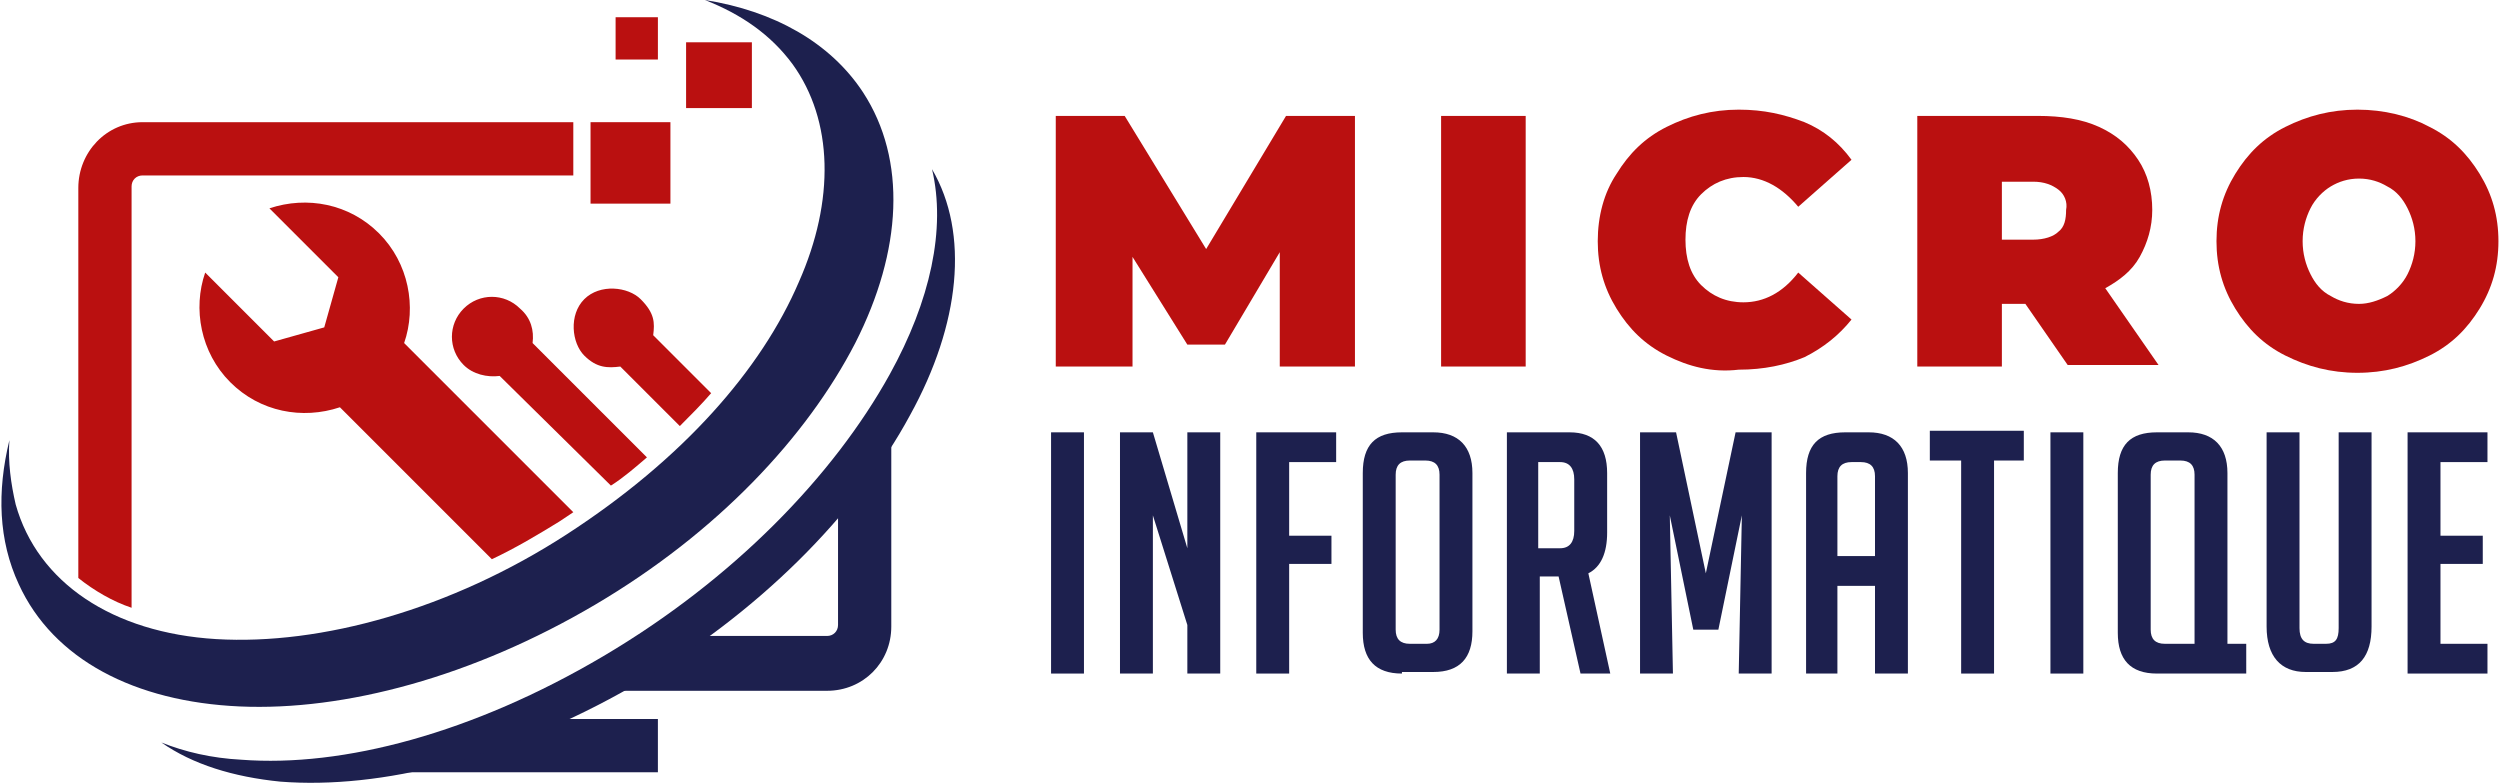
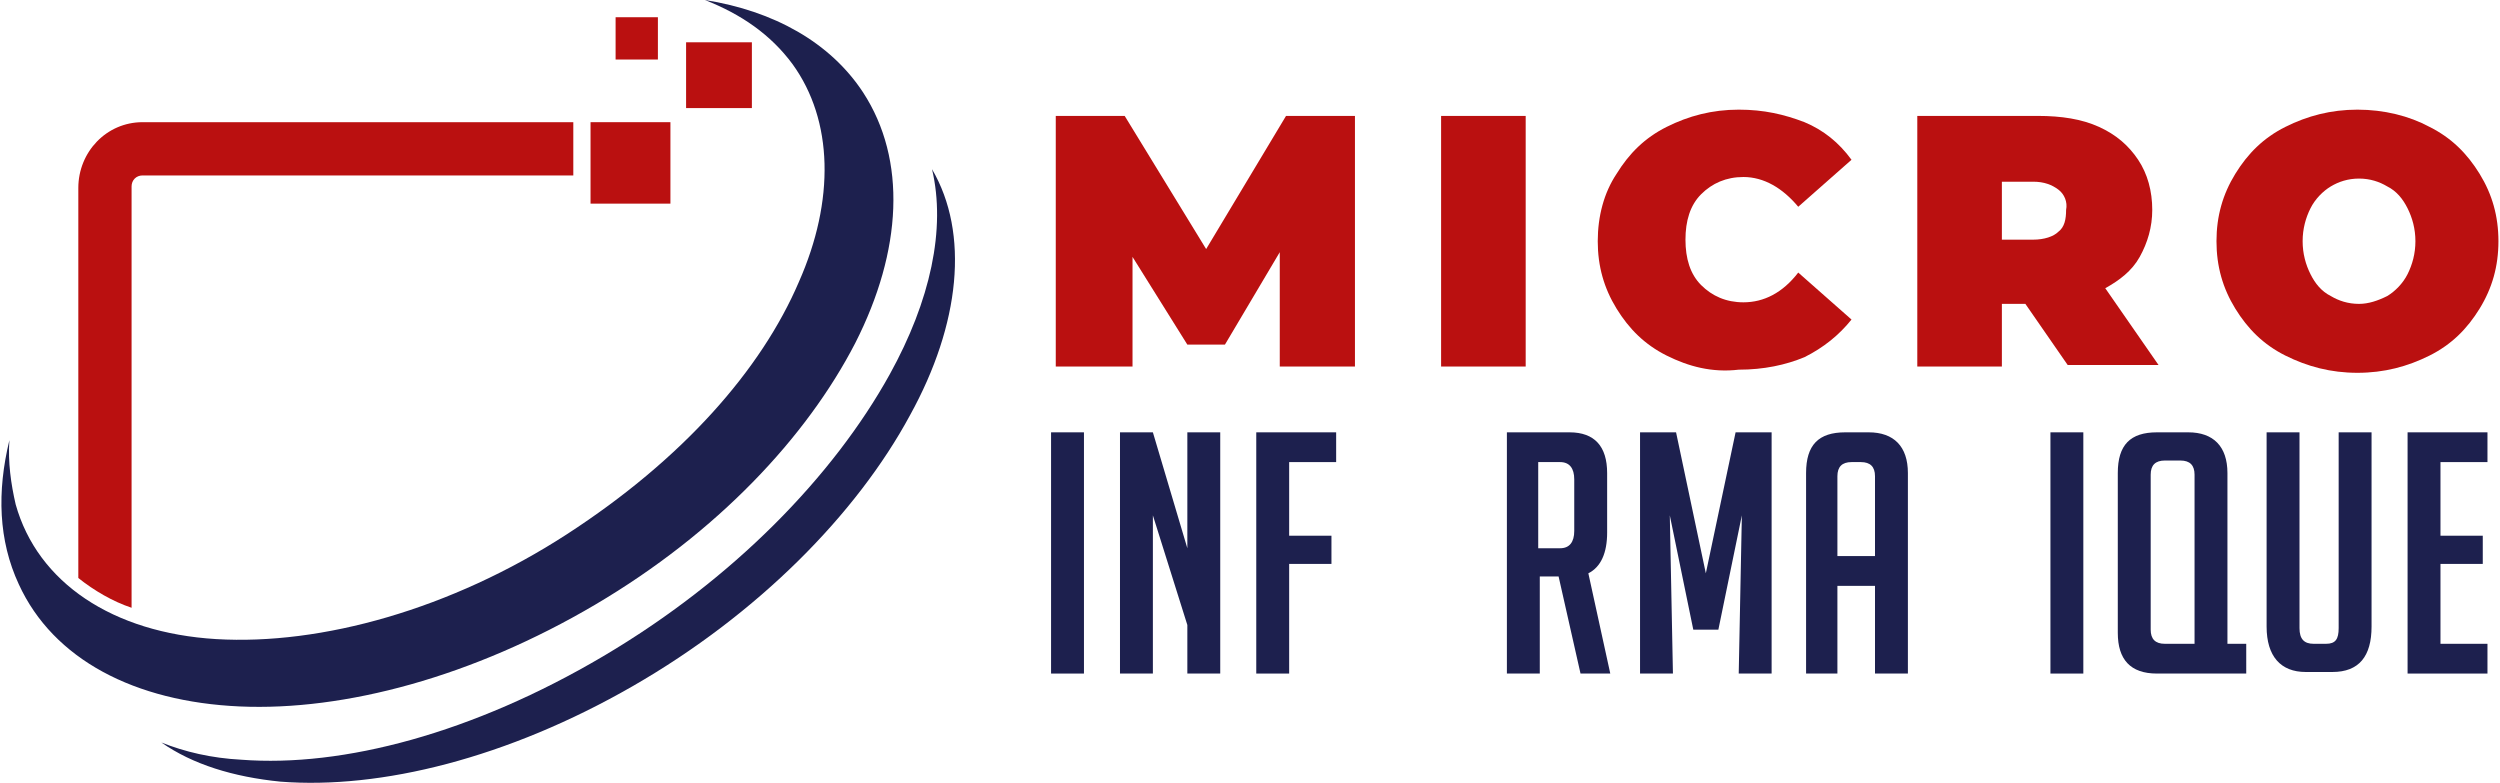
<svg xmlns="http://www.w3.org/2000/svg" version="1.1" id="Layer_1" x="0px" y="0px" width="159.6px" height="50px" viewBox="0 0 159.6 50" style="enable-background:new 0 0 159.6 50;" xml:space="preserve">
  <style type="text/css">
	.st0{fill:#BA1010;}
	.st1{fill:#1D204E;}
	.st2{fill-rule:evenodd;clip-rule:evenodd;fill:#1D204E;}
	.st3{fill-rule:evenodd;clip-rule:evenodd;fill:#BA1010;}
</style>
  <g>
    <path class="st0" d="M81.7,23.4l0-7.3L78.2,22h-2.4l-3.5-5.6v7h-4.9v-16h4.4l5.2,8.5l5.1-8.5h4.4l0,16H81.7z" />
    <path class="st0" d="M92,7.4h5.4v16H92V7.4z" />
    <path class="st0" d="M106.4,22.7c-1.4-0.7-2.4-1.7-3.2-3c-0.8-1.3-1.2-2.7-1.2-4.3c0-1.6,0.4-3.1,1.2-4.3c0.8-1.3,1.8-2.3,3.2-3   c1.4-0.7,2.9-1.1,4.6-1.1c1.6,0,2.9,0.3,4.2,0.8c1.2,0.5,2.2,1.3,3,2.4l-3.4,3c-1-1.2-2.2-1.9-3.5-1.9c-1.1,0-2,0.4-2.7,1.1   c-0.7,0.7-1,1.7-1,2.9c0,1.2,0.3,2.2,1,2.9c0.7,0.7,1.6,1.1,2.7,1.1c1.3,0,2.5-0.6,3.5-1.9l3.4,3c-0.8,1-1.8,1.8-3,2.4   c-1.2,0.5-2.6,0.8-4.2,0.8C109.3,23.8,107.8,23.4,106.4,22.7z" />
    <path class="st0" d="M129.3,19.4h-1.5v4h-5.4v-16h7.7c1.5,0,2.8,0.2,3.9,0.7c1.1,0.5,1.9,1.2,2.5,2.1c0.6,0.9,0.9,2,0.9,3.2   c0,1.1-0.3,2.1-0.8,3c-0.5,0.9-1.3,1.5-2.2,2l3.4,4.9H132L129.3,19.4z M131.4,12.1c-0.4-0.3-0.9-0.5-1.6-0.5h-2v3.7h2   c0.7,0,1.3-0.2,1.6-0.5c0.4-0.3,0.5-0.8,0.5-1.4C132,12.9,131.8,12.4,131.4,12.1z" />
    <path class="st0" d="M145.9,22.7c-1.4-0.7-2.4-1.7-3.2-3c-0.8-1.3-1.2-2.7-1.2-4.3c0-1.6,0.4-3,1.2-4.3c0.8-1.3,1.8-2.3,3.2-3   c1.4-0.7,2.9-1.1,4.6-1.1c1.7,0,3.3,0.4,4.6,1.1c1.4,0.7,2.4,1.7,3.2,3c0.8,1.3,1.2,2.7,1.2,4.3c0,1.6-0.4,3-1.2,4.3   c-0.8,1.3-1.8,2.3-3.2,3c-1.4,0.7-2.9,1.1-4.6,1.1C148.8,23.8,147.3,23.4,145.9,22.7z M152.4,18.9c0.5-0.3,1-0.8,1.3-1.4   c0.3-0.6,0.5-1.3,0.5-2.1c0-0.8-0.2-1.5-0.5-2.1c-0.3-0.6-0.7-1.1-1.3-1.4c-0.5-0.3-1.1-0.5-1.8-0.5c-0.7,0-1.3,0.2-1.8,0.5   c-0.5,0.3-1,0.8-1.3,1.4c-0.3,0.6-0.5,1.3-0.5,2.1c0,0.8,0.2,1.5,0.5,2.1c0.3,0.6,0.7,1.1,1.3,1.4c0.5,0.3,1.1,0.5,1.8,0.5   C151.2,19.4,151.8,19.2,152.4,18.9z" />
    <path class="st1" d="M67.1,43V27.6h2.1V43H67.1z" />
    <path class="st1" d="M75.8,35v-7.4h2.1V43h-2.1v-3.1l-2.2-7V43h-2.1V27.6h2.1L75.8,35z" />
    <path class="st1" d="M85,34.1V36h-2.7v7h-2.1V27.6h5.1v1.9h-3v4.7H85z" />
-     <path class="st1" d="M89.5,43c-1.7,0-2.5-0.9-2.5-2.6V30.2c0-1.8,0.8-2.6,2.5-2.6h2c1.6,0,2.5,0.9,2.5,2.6v10.1   c0,1.7-0.8,2.6-2.5,2.6H89.5z M90,41.1h1.1c0.5,0,0.8-0.3,0.8-0.9v-9.9c0-0.6-0.3-0.9-0.9-0.9h-1c-0.6,0-0.9,0.3-0.9,0.9v9.9   C89.1,40.8,89.4,41.1,90,41.1z" />
    <path class="st1" d="M96.2,27.6h4c1.6,0,2.4,0.9,2.4,2.6V34c0,1.3-0.4,2.2-1.2,2.6l1.4,6.4h-1.9l-1.4-6.2h-1.2V43h-2.1V27.6z    M98.2,35h1.4c0.6,0,0.9-0.4,0.9-1.1v-3.3c0-0.7-0.3-1.1-0.9-1.1h-1.4V35z" />
    <path class="st1" d="M108.9,36.6l1.9-9h2.3V43H111l0.2-10.1l-1.5,7.3h-1.6l-1.5-7.3l0.2,10.1h-2.1V27.6h2.3L108.9,36.6z" />
    <path class="st1" d="M117.4,43h-2.1V30.2c0-1.8,0.8-2.6,2.5-2.6h1.5c1.6,0,2.5,0.9,2.5,2.6V43h-2.1v-5.6h-2.4V43z M119.7,35.5v-5.1   c0-0.6-0.3-0.9-0.9-0.9h-0.6c-0.6,0-0.9,0.3-0.9,0.9v5.1H119.7z" />
-     <path class="st1" d="M127.3,29.4V43h-2.1V29.4h-2v-1.9h6v1.9H127.3z" />
    <path class="st1" d="M130.9,43V27.6h2.1V43H130.9z" />
    <path class="st1" d="M143.3,43h-5.6c-1.7,0-2.5-0.9-2.5-2.6V30.2c0-1.8,0.8-2.6,2.5-2.6h2c1.6,0,2.5,0.9,2.5,2.6v10.9h1.2V43z    M140.1,41.1V30.3c0-0.6-0.3-0.9-0.9-0.9h-1c-0.6,0-0.9,0.3-0.9,0.9v9.9c0,0.6,0.3,0.9,0.9,0.9H140.1z" />
    <path class="st1" d="M151.4,27.6V40c0,1.9-0.8,2.9-2.5,2.9h-1.7c-1.6,0-2.5-1-2.5-2.9V27.6h2.1v12.5c0,0.7,0.3,1,0.9,1h0.8   c0.6,0,0.8-0.3,0.8-1V27.6H151.4z" />
    <path class="st1" d="M153.7,43V27.6h5.1v1.9h-3v4.7h2.7V36h-2.7v5.1h3V43H153.7z" />
  </g>
  <g>
    <g>
-       <path class="st2" d="M56.9,26.7V40c0,2.3-1.8,4.1-4.1,4.1H36.5l5.3-2.9l0.6-0.6h10.4c0.4,0,0.7-0.3,0.7-0.7v-9.6L56.9,26.7z" />
-       <polygon class="st2" points="33.3,45.9 42,45.9 42,49.3 22.9,49.3 31.2,47   " />
      <path class="st2" d="M45,0c4.4,0.7,8,2.7,10.1,5.9c2.8,4.3,2.5,10.1-0.5,16c-3.1,6-8.8,12.1-16.6,16.7c-7.8,4.6-16,6.8-22.7,6.5    c-6.7-0.3-11.9-3-14.1-7.8c-1.3-2.8-1.4-5.9-0.6-9.2c-0.1,1.4,0.1,2.8,0.4,4.1c1.4,5,6.2,8.2,12.8,8.6c6.7,0.4,15-1.9,22.4-6.7    S48.6,23.6,51,18c2.3-5.2,2.2-10.3-0.4-13.9C49.2,2.2,47.3,0.9,45,0" />
      <path class="st2" d="M59.5,10.8c2.4,4.1,1.8,9.9-1.4,15.7c-3.4,6.3-9.7,12.7-17.7,17.3s-16.1,6.6-22.5,6.1c-3-0.3-5.6-1.1-7.6-2.5    c1.5,0.6,3.2,1,5.1,1.1c6.5,0.5,14.8-1.7,23.1-6.6s14.7-11.5,18.3-18C59.4,19.2,60.4,14.6,59.5,10.8" />
    </g>
    <g>
      <path class="st3" d="M9.1,7.8h27.5v3.4H9.1c-0.4,0-0.7,0.3-0.7,0.7v26.9C7.2,38.4,6,37.7,5,36.9V12C5,9.7,6.8,7.8,9.1,7.8" />
      <path class="st3" d="M37.7,7.8h5.1V13h-5.1V7.8z M39.3,1.1H42v2.7h-2.7V1.1z M43.7,2.7H48v4.2h-4.2V2.7z" />
-       <path class="st3" d="M34,21.9l7.3,7.3c-0.7,0.6-1.5,1.3-2.3,1.8L31.9,24c-0.8,0.1-1.7-0.1-2.3-0.7c-1-1-1-2.6,0-3.6    c1-1,2.6-1,3.6,0C33.9,20.3,34.1,21.1,34,21.9 M41.7,21.4l3.7,3.7c-0.6,0.7-1.3,1.4-2,2.1l-3.8-3.8c-0.8,0.1-1.5,0.1-2.3-0.7    c-0.8-0.8-1-2.6,0-3.6c1-1,2.8-0.8,3.6,0C41.8,20,41.8,20.6,41.7,21.4z M17.2,13.3c2.4-0.8,5.1-0.3,7,1.6c1.9,1.9,2.4,4.7,1.6,7    l10.8,10.8c-0.3,0.2-0.6,0.4-0.9,0.6c-1.3,0.8-2.8,1.7-4.3,2.4l-9.7-9.7c-2.4,0.8-5.1,0.3-7-1.6c-1.9-1.9-2.4-4.7-1.6-7l4.4,4.4    l3.2-0.9l0.9-3.2L17.2,13.3z" />
    </g>
  </g>
</svg>